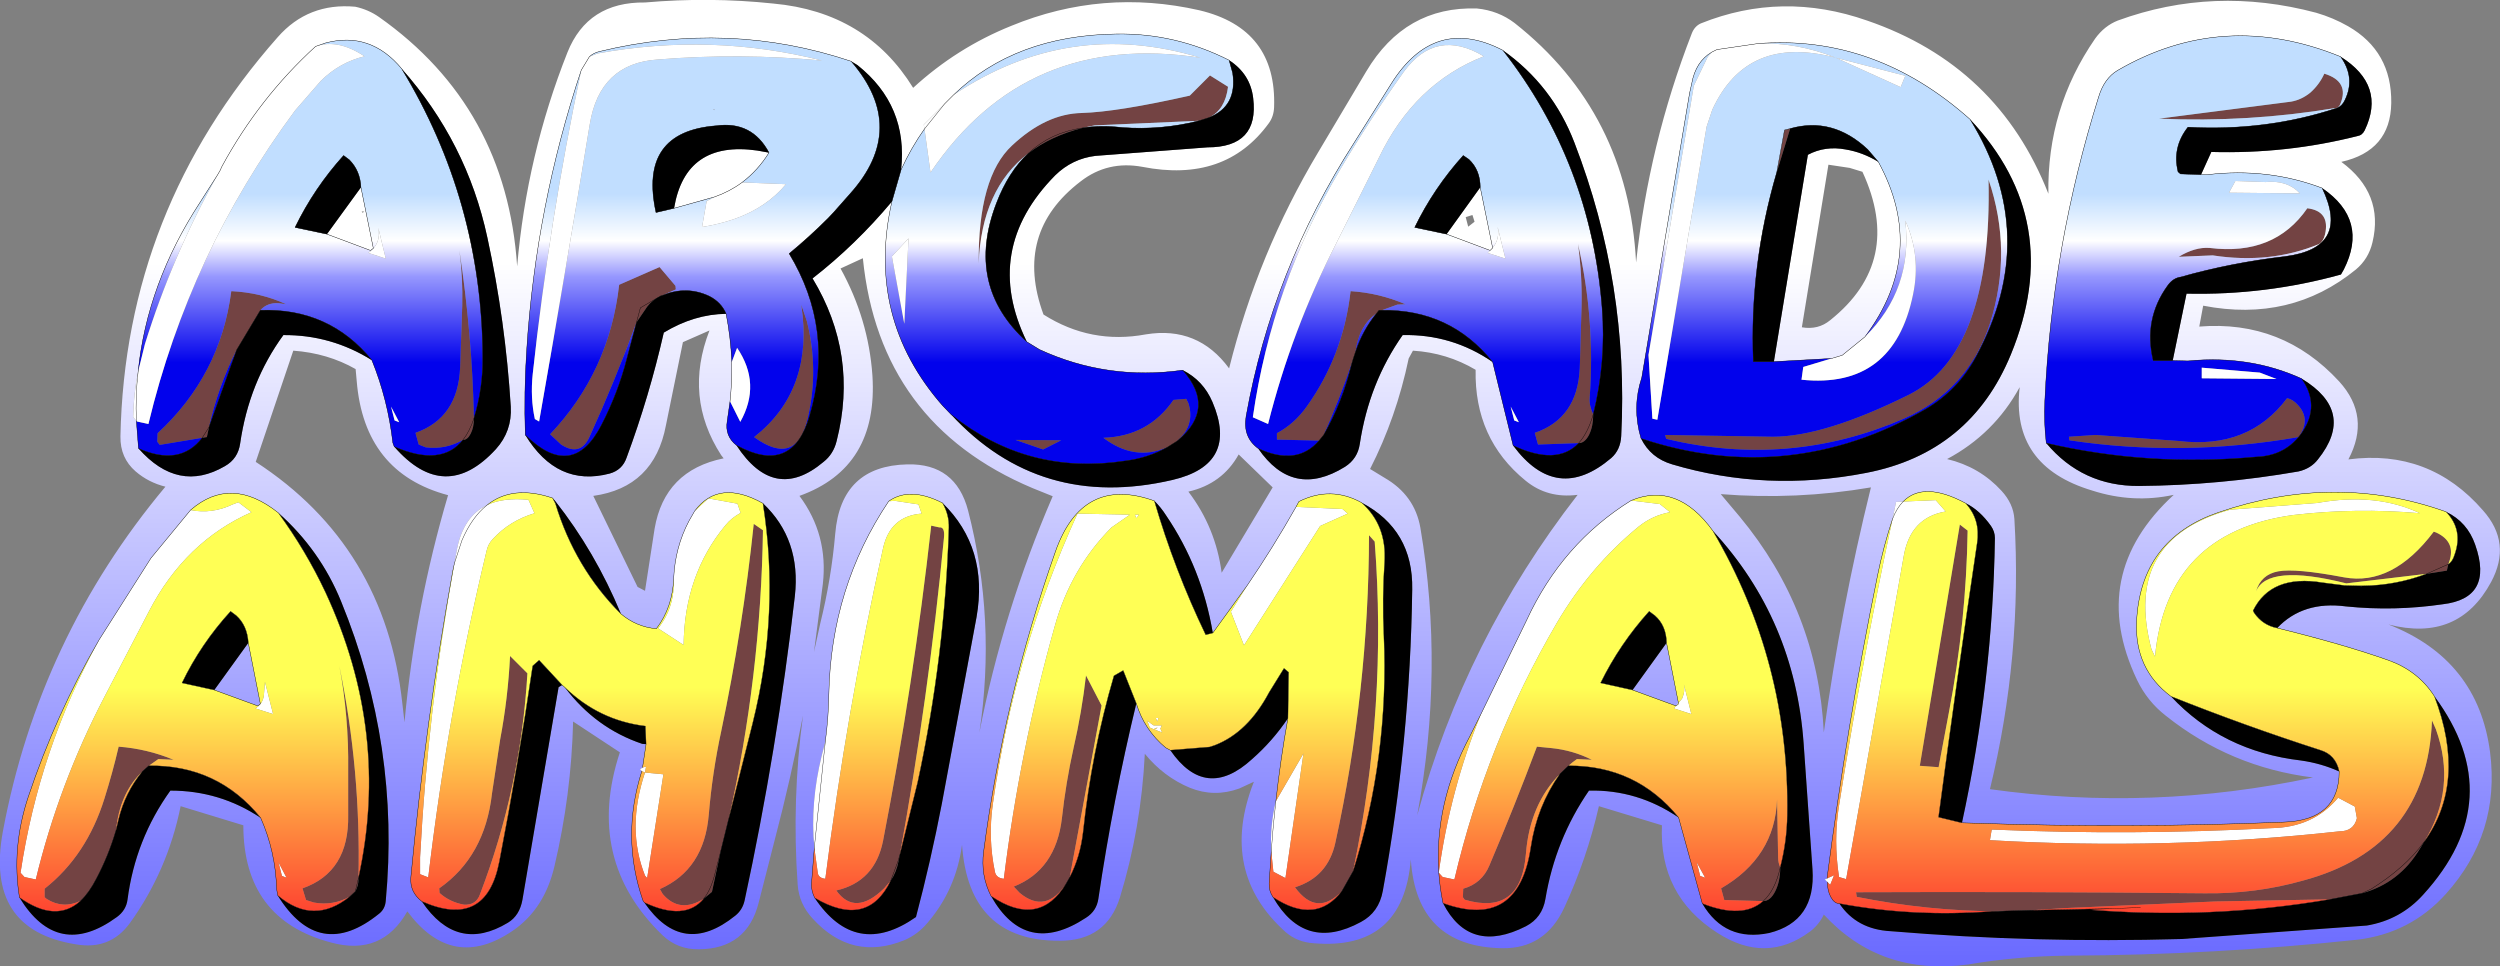
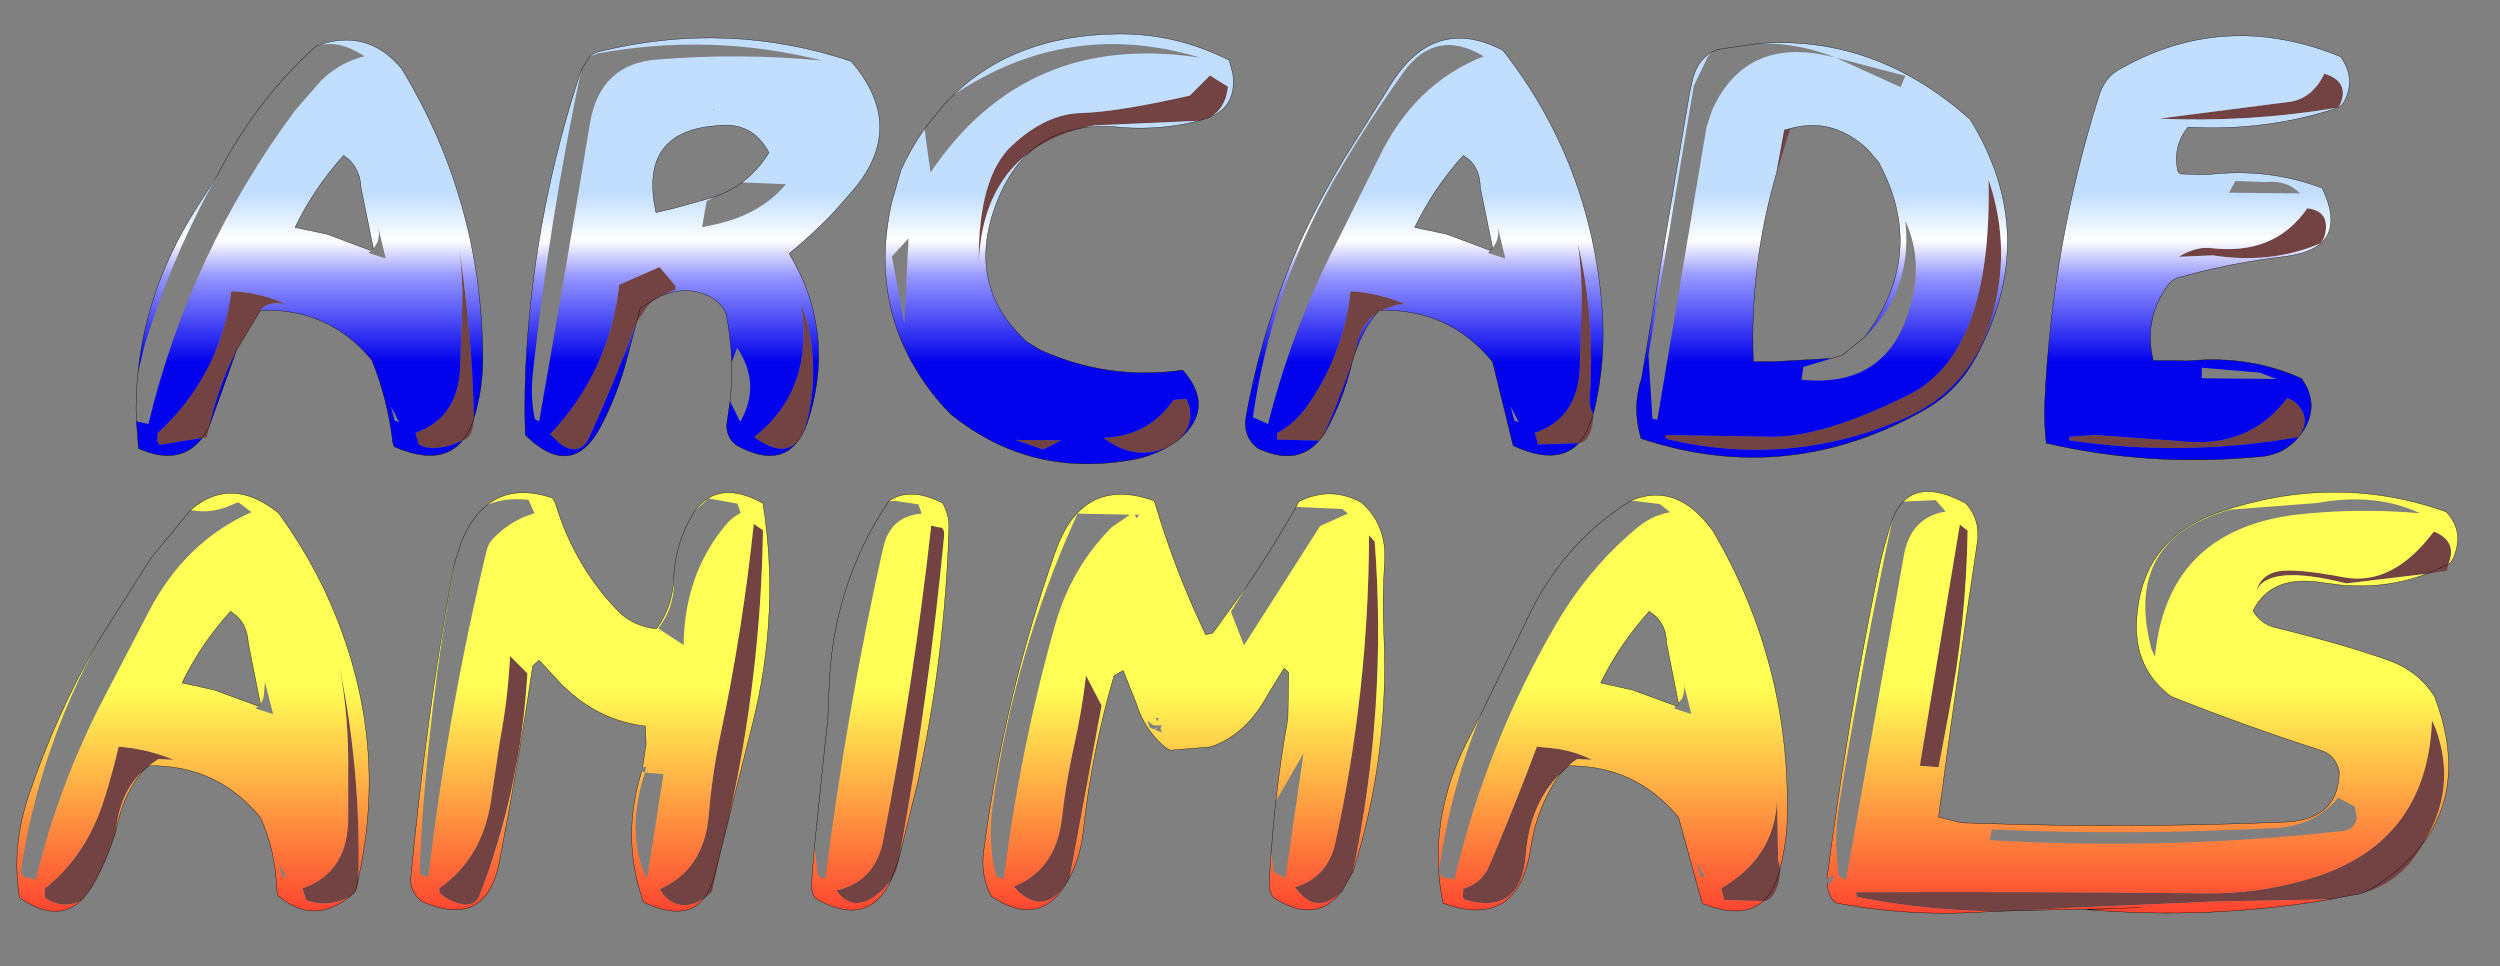
<svg xmlns="http://www.w3.org/2000/svg" height="136.4px" width="352.9px">
  <rect width="100%" height="100%" fill="#808080" stroke="none" />
  <g transform="matrix(1.0, 0.0, 0.0, 1.0, 176.45, 68.2)">
-     <path d="M122.5 -65.3 Q136.05 -70.25 150.5 -66.4 152.9 -65.7 155.0 -64.5 161.2 -60.95 161.1 -53.65 161.0 -46.9 154.05 -45.35 160.1 -40.9 158.45 -34.0 157.9 -31.65 156.1 -30.15 146.9 -22.65 134.55 -25.05 L134.0 -22.1 Q145.75 -23.05 153.75 -14.35 158.25 -9.4 155.05 -3.35 166.5 -4.85 174.05 3.85 178.15 8.45 175.2 13.95 170.6 22.5 160.7 19.95 173.35 24.9 175.05 38.0 176.5 49.45 168.8 58.0 163.8 63.55 156.3 64.45 136.05 66.6 115.65 66.7 108.4 66.75 101.35 67.95 89.0 69.6 81.0 60.9 80.35 62.3 79.05 63.3 72.85 67.9 66.0 63.5 57.7 58.2 58.15 48.3 L49.25 45.6 Q47.55 53.05 44.35 59.95 41.65 65.75 35.6 65.65 23.5 65.45 22.7 53.1 21.65 66.0 9.0 64.95 6.65 64.8 5.0 63.35 -4.45 54.85 0.55 42.15 L-1.5 43.1 Q-5.05 44.4 -8.5 43.0 -12.2 41.45 -14.85 38.2 -15.35 48.6 -18.35 58.45 -20.25 64.6 -26.85 64.6 -39.7 64.65 -40.65 51.05 -41.5 57.4 -45.55 62.1 -46.9 63.7 -48.75 64.5 -56.2 67.55 -61.75 61.45 -63.65 59.4 -63.85 56.7 -64.7 44.7 -63.1 32.8 -64.8 41.65 -67.1 50.4 L-69.35 59.2 Q-71.0 65.75 -77.8 65.8 -80.8 65.85 -82.95 63.8 -93.95 53.15 -88.95 38.0 L-95.55 33.65 Q-95.8 44.0 -98.2 54.15 -99.6 60.05 -103.95 63.1 -112.55 69.05 -118.95 60.45 -122.55 66.8 -129.7 64.85 -142.1 61.6 -142.1 48.3 L-150.95 45.6 Q-152.8 54.75 -158.15 62.15 -160.95 65.95 -165.75 65.1 -178.6 63.05 -176.05 49.2 -170.95 21.85 -153.1 0.5 -155.5 -0.1 -157.3 -1.65 -159.5 -3.55 -159.45 -6.6 -158.8 -38.55 -137.25 -62.95 -132.95 -67.85 -126.3 -67.25 -124.45 -66.85 -122.95 -65.8 -104.95 -53.1 -103.45 -30.6 -102.1 -46.3 -96.35 -60.8 -93.5 -67.95 -85.4 -67.85 -76.3 -68.65 -67.3 -67.7 -54.15 -66.5 -47.55 -55.8 -41.4 -61.45 -33.7 -64.55 -20.8 -69.85 -7.15 -66.75 3.8 -64.15 3.4 -53.05 3.35 -51.75 2.65 -50.8 -3.5 -42.35 -15.2 -44.65 -20.1 -45.55 -23.9 -42.6 -33.4 -35.35 -29.15 -23.8 -22.45 -19.55 -14.7 -21.0 -7.35 -22.2 -2.95 -16.2 1.1 -32.45 9.65 -46.75 L16.4 -58.1 Q21.9 -67.35 32.05 -67.0 35.05 -66.7 37.35 -64.95 53.4 -52.3 54.5 -31.15 56.3 -47.85 62.35 -63.45 62.75 -64.5 63.65 -64.9 75.1 -69.5 87.1 -65.3 105.6 -58.95 112.7 -40.85 112.5 -52.9 119.3 -62.75 120.6 -64.55 122.5 -65.3 M153.95 -60.2 Q137.4 -66.95 122.45 -58.25 120.6 -57.15 119.8 -54.55 113.2 -33.5 112.2 -11.65 112.05 -8.65 112.4 -5.65 117.5 0.45 125.5 0.4 136.8 0.3 148.0 -1.65 149.75 -2.05 150.75 -3.35 156.15 -10.1 148.45 -14.75 141.1 -18.1 132.4 -17.25 L130.25 -17.3 132.2 -26.75 Q143.35 -26.5 154.0 -29.45 L154.4 -30.15 Q157.95 -37.15 151.35 -41.65 143.7 -44.55 135.2 -43.55 L134.25 -43.55 135.7 -46.75 Q146.3 -46.45 156.35 -49.0 157.0 -49.1 157.35 -49.8 160.4 -56.15 153.95 -60.2 M73.95 -17.15 L78.75 -46.35 Q81.2 -47.65 84.1 -47.1 86.5 -46.7 88.7 -45.35 95.7 -32.5 86.8 -20.65 L83.6 -18.05 82.1 -17.6 73.95 -17.15 M86.45 -43.95 L84.65 -44.5 81.65 -44.95 77.9 -22.0 Q80.2 -21.6 81.9 -23.0 92.3 -31.3 86.45 -43.95 M101.65 -51.35 Q88.2 -63.35 71.7 -62.05 L65.9 -61.2 65.2 -60.85 Q62.9 -59.5 62.35 -56.4 L62.05 -55.05 55.3 -14.9 Q53.9 -10.65 55.2 -6.3 56.55 -3.55 59.6 -2.65 72.9 1.3 87.0 -1.45 101.7 -4.3 107.4 -18.15 115.15 -37.0 101.65 -51.35 M90.7 5.05 Q89.4 9.0 88.6 12.95 84.25 34.25 81.45 55.8 L81.15 55.95 81.5 56.3 Q81.5 57.55 82.0 58.45 82.5 59.35 83.2 59.35 85.65 63.0 90.45 63.25 110.9 64.95 131.5 64.35 L157.65 62.45 Q162.4 61.65 165.6 58.1 177.9 44.6 167.2 30.1 164.9 26.5 160.7 25.0 154.35 22.75 145.0 20.45 148.65 16.6 154.7 17.4 161.5 18.1 168.35 17.1 175.6 16.25 172.95 8.7 171.85 5.5 168.85 4.05 153.2 -1.55 136.65 4.15 125.7 7.95 125.15 19.55 124.85 26.25 130.0 30.1 137.25 37.85 148.35 39.15 151.2 39.55 153.75 40.7 153.75 47.6 145.9 47.85 124.05 48.75 102.2 48.0 L100.5 47.95 Q104.85 27.9 105.15 7.75 105.15 6.85 104.6 6.05 103.0 3.8 101.05 2.85 95.1 -0.35 92.2 2.6 L91.2 2.65 90.7 5.05 M106.1 1.1 Q107.75 2.9 107.9 5.05 109.05 24.3 104.45 43.2 127.35 46.4 150.05 41.55 138.4 40.1 129.3 32.85 126.65 30.8 125.2 27.75 118.15 12.9 130.4 1.65 124.65 2.9 118.9 1.05 107.35 -2.4 108.65 -13.55 105.05 -6.95 98.4 -3.4 103.0 -2.3 106.1 1.1 M65.35 6.75 Q60.3 -0.25 53.8 2.45 44.05 8.5 39.05 19.35 L32.6 32.6 31.05 35.7 Q26.0 45.2 26.65 54.95 L26.65 55.0 Q26.8 57.15 27.25 59.3 31.0 66.6 38.95 62.55 41.25 61.35 41.7 58.7 43.1 50.3 47.85 43.4 54.7 43.25 60.5 47.2 L63.85 59.35 Q67.05 64.8 73.3 63.5 79.9 61.85 79.4 54.5 L78.15 36.75 Q76.9 19.25 65.35 6.75 M81.0 35.2 Q83.4 17.8 87.65 0.6 77.1 2.4 66.45 1.55 L69.1 4.7 Q80.15 18.0 81.0 35.2 M-2.95 -59.7 Q-10.55 -63.55 -18.9 -63.4 -33.15 -63.2 -41.85 -54.8 L-43.1 -53.55 -46.05 -50.6 -45.95 -50.0 Q-47.8 -47.4 -49.25 -44.25 -48.25 -53.3 -55.4 -59.0 L-56.3 -59.55 Q-73.6 -65.35 -91.75 -60.95 -92.65 -60.75 -93.25 -60.2 L-94.4 -58.3 Q-100.8 -39.1 -102.1 -18.85 -102.5 -12.85 -102.3 -6.8 -97.8 0.6 -90.4 -1.35 -88.6 -1.85 -88.0 -3.6 -84.8 -12.25 -82.75 -21.25 -78.45 -23.85 -73.95 -23.9 -73.3 -20.55 -73.15 -17.1 -73.1 -14.35 -73.4 -11.55 L-73.8 -8.75 Q-74.15 -6.65 -72.5 -5.35 -67.15 2.85 -60.2 -3.0 -58.8 -4.1 -58.35 -5.95 -55.25 -18.15 -61.75 -28.9 -55.65 -33.65 -50.55 -39.75 -54.25 -23.35 -43.4 -10.95 L-42.2 -9.7 Q-29.65 3.9 -10.95 -0.45 -1.55 -2.65 -5.3 -11.45 -6.6 -14.5 -9.5 -15.95 -20.1 -14.45 -29.7 -18.85 L-31.5 -19.95 Q-37.85 -32.95 -27.5 -43.45 -25.1 -45.8 -21.8 -46.2 L-6.0 -47.4 Q1.3 -47.4 0.45 -54.35 0.05 -57.75 -2.95 -59.7 M-71.7 -42.45 Q-73.45 -41.15 -75.6 -40.4 L-81.3 -38.8 Q-79.7 -48.4 -69.55 -46.95 L-67.9 -46.65 Q-69.45 -44.15 -71.7 -42.45 M-76.3 -21.55 L-80.05 -19.9 -82.45 -8.15 Q-84.1 0.6 -92.7 1.8 L-86.45 14.65 Q-85.9 14.95 -85.4 15.2 L-84.05 6.45 Q-82.65 -1.8 -74.3 -3.5 L-74.65 -3.95 Q-79.95 -12.15 -76.3 -21.55 M-54.65 -31.75 L-57.8 -30.3 Q-53.85 -23.15 -53.3 -15.2 -52.45 -2.2 -63.6 1.8 -59.5 7.3 -60.3 14.25 L-61.55 23.85 -60.65 19.75 Q-59.1 13.5 -58.55 7.15 -57.75 -2.45 -48.35 -2.65 -41.55 -2.8 -39.8 3.85 -35.8 19.35 -38.2 35.2 -34.85 18.05 -27.85 1.85 L-30.7 0.7 Q-52.3 -8.4 -54.65 -31.75 M-51.0 2.55 Q-59.15 14.7 -59.45 29.8 -59.5 33.15 -59.95 36.5 L-60.45 38.45 Q-62.1 45.1 -61.5 51.45 L-61.9 56.55 Q-61.95 57.5 -61.45 58.55 -55.65 67.2 -47.15 61.25 -45.05 53.3 -43.5 45.25 L-38.6 18.9 Q-36.9 9.15 -43.4 2.8 -48.0 0.45 -51.0 2.55 M-78.4 3.95 L-79.2 5.35 Q-81.15 9.05 -81.35 13.4 -81.5 17.55 -83.8 20.55 -86.6 20.3 -88.8 18.45 -92.45 9.65 -98.1 2.5 L-98.45 2.1 Q-104.1 0.2 -107.7 3.1 -111.05 4.7 -111.95 9.35 L-112.3 11.3 -112.55 12.45 Q-116.4 33.85 -118.45 55.6 -118.65 57.7 -116.9 59.05 -111.95 66.4 -104.75 62.05 -103.1 61.05 -102.7 58.8 L-97.6 28.8 -97.1 28.5 -96.7 28.85 Q-92.35 34.6 -85.8 36.8 L-85.25 36.85 -85.75 40.15 -86.1 40.4 -85.85 40.65 Q-88.8 49.95 -85.7 58.9 L-85.5 59.2 Q-80.1 67.05 -72.65 61.05 -71.65 60.25 -71.35 58.95 -66.75 37.65 -64.25 15.95 -63.35 7.95 -68.75 2.85 -75.0 -0.65 -78.4 3.95 M-5.25 21.15 Q-6.8 12.0 -11.85 4.55 -12.55 3.45 -13.5 2.5 -23.7 -1.15 -27.5 9.75 -34.75 30.4 -37.6 52.0 -38.05 55.35 -36.55 58.3 -31.65 66.95 -23.15 61.35 -21.65 60.4 -21.4 58.65 -19.35 44.75 -16.05 31.1 -14.9 34.85 -11.9 37.35 L-11.25 37.7 Q-6.25 44.95 0.3 38.95 3.2 36.4 5.35 33.2 4.3 39.0 3.65 44.9 2.8 48.4 3.0 51.95 L2.7 56.5 Q2.65 57.55 3.25 58.45 7.75 66.25 15.65 61.95 18.2 60.6 18.75 57.55 22.6 36.45 22.9 15.0 23.05 6.6 15.75 2.75 11.4 0.35 6.9 2.6 L6.5 3.35 Q3.25 9.1 -0.4 14.45 L-5.25 21.15 M37.15 -5.3 Q43.3 3.0 51.0 -3.55 52.3 -4.7 52.4 -6.65 53.5 -28.1 45.8 -48.05 42.7 -56.15 35.7 -61.1 26.05 -66.1 19.95 -56.4 L14.7 -48.05 Q3.15 -30.05 -0.55 -9.45 -1.05 -6.5 1.15 -4.9 6.05 2.25 13.4 -2.3 15.2 -3.45 15.5 -5.55 16.8 -14.15 21.55 -20.9 28.5 -21.05 34.25 -17.1 L37.15 -5.3 M34.25 -33.2 L33.9 -32.85 27.75 -35.15 32.5 -41.75 34.25 -33.2 M30.8 -36.2 L31.7 -36.9 31.4 -37.85 30.45 -37.55 30.8 -36.2 M23.0 -18.7 L22.4 -17.6 Q20.65 -9.25 16.95 -2.0 L19.0 -0.75 Q23.25 1.7 24.05 6.3 27.45 26.3 23.6 46.9 30.4 22.05 46.25 1.65 42.0 2.2 38.9 -0.35 31.65 -6.25 31.85 -16.0 27.8 -18.4 23.0 -18.7 M3.2 0.6 L-1.6 -4.05 Q-3.9 0.1 -8.7 1.2 -4.85 6.25 -4.0 12.65 L3.2 0.6 M58.8 22.55 L60.5 31.15 60.15 31.45 54.0 29.2 58.8 22.55 M-125.5 -41.75 L-123.75 -33.15 -124.15 -32.85 -130.3 -35.15 -125.5 -41.75 M-125.4 -38.35 L-125.25 -38.15 -125.05 -38.35 -125.4 -38.35 M-119.75 -58.5 Q-124.15 -63.8 -130.45 -62.15 L-131.9 -61.65 Q-139.85 -54.4 -145.1 -44.75 L-145.4 -44.1 -145.75 -43.5 -148.2 -39.65 Q-155.7 -28.15 -156.95 -15.75 -157.6 -12.6 -157.65 -9.3 L-157.2 -8.8 -156.9 -4.9 Q-151.3 1.45 -144.7 -2.4 -142.85 -3.45 -142.55 -5.6 -141.3 -14.25 -136.45 -20.9 -129.7 -20.95 -123.95 -17.35 -121.7 -11.8 -121.0 -5.7 L-120.8 -5.15 Q-113.65 3.05 -106.45 -4.8 -104.15 -7.35 -104.35 -10.8 -105.1 -22.9 -107.65 -34.65 -110.55 -48.15 -119.75 -58.5 M-149.55 3.8 L-155.15 10.6 -162.45 22.1 Q-168.55 32.6 -172.45 44.25 -174.85 51.45 -173.7 58.5 -168.3 67.35 -159.95 61.25 -158.65 60.3 -158.45 58.8 -157.35 50.3 -152.4 43.4 -145.4 43.4 -139.65 47.25 -137.55 52.0 -137.4 57.3 L-137.25 58.2 Q-131.4 67.65 -122.9 60.75 -122.1 60.1 -122.0 59.0 -119.95 37.1 -128.3 16.7 -131.25 9.45 -137.15 4.2 -143.85 -1.15 -149.55 3.8 M-141.4 22.55 L-139.7 31.15 -140.05 31.45 -146.2 29.2 -141.4 22.55 M-113.2 1.7 Q-125.05 -1.45 -126.1 -14.45 L-126.25 -16.1 Q-130.2 -18.35 -135.05 -18.7 L-140.35 -3.0 Q-122.05 8.9 -119.65 31.15 L-119.35 33.75 Q-117.85 17.45 -113.2 1.7" fill="url(#gradient0)" fill-rule="evenodd" stroke="none" />
    <path d="M149.65 -55.1 Q150.95 -56.25 151.65 -57.8 155.25 -56.7 153.9 -53.5 153.65 -52.9 153.2 -52.95 140.9 -50.9 128.3 -51.45 L146.95 -53.85 Q148.4 -54.1 149.65 -55.1 M135.45 -33.2 Q144.6 -32.05 149.25 -38.8 152.5 -38.4 151.75 -35.1 151.5 -34.1 150.9 -33.75 144.0 -30.9 135.9 -32.15 L131.1 -31.95 Q133.4 -33.35 135.45 -33.2 M76.25 -50.05 L74.35 -43.85 75.45 -49.85 76.25 -50.05 M104.25 -42.85 Q107.7 -32.75 104.45 -22.55 101.4 -13.1 92.3 -9.1 76.1 -2.1 58.75 -6.25 L58.6 -6.8 73.8 -6.55 Q81.05 -6.55 92.95 -12.45 104.8 -18.35 104.25 -42.85 M105.75 60.45 Q95.6 60.4 85.65 58.4 L85.55 57.75 Q110.05 57.65 134.7 57.9 141.95 58.0 148.65 56.1 166.15 51.4 166.85 33.5 L167.4 34.75 Q170.4 43.1 165.7 50.7 L165.15 51.6 Q162.25 56.45 156.95 57.9 L152.5 58.75 136.3 59.05 114.75 60.0 110.25 60.3 106.65 60.4 105.75 60.45 M156.45 14.5 L157.05 14.5 156.9 14.55 156.45 14.5 M166.1 12.8 L154.75 14.15 Q143.6 11.35 142.0 15.3 142.7 12.9 145.15 12.45 147.6 12.0 154.45 13.3 161.3 14.55 167.1 6.85 167.45 6.95 167.8 7.15 170.35 8.55 169.15 11.45 L168.95 12.35 166.1 12.8 169.15 11.45 166.1 12.8 M100.2 5.85 L101.3 6.7 Q101.1 19.65 98.65 32.4 L97.2 40.1 94.55 39.9 100.2 5.85 M146.4 -12.0 Q147.25 -11.8 147.95 -11.0 149.8 -8.95 148.0 -6.5 131.65 -3.65 115.65 -6.05 L115.6 -6.55 119.35 -6.8 131.1 -5.95 Q141.0 -4.75 146.4 -12.0 M165.7 50.7 Q163.0 54.35 158.25 57.3 L156.95 57.9 158.25 57.3 Q163.0 54.35 165.7 50.7 M72.45 59.0 L66.95 58.85 66.5 57.2 Q74.1 52.8 74.4 44.65 L74.55 52.9 Q74.55 53.55 74.85 54.25 74.15 57.45 72.45 59.0 74.15 57.45 74.85 54.25 74.85 56.2 74.15 57.6 73.45 59.0 72.45 59.0 M43.75 41.05 Q39.5 45.35 38.95 52.3 38.25 61.15 30.3 58.8 L30.05 58.45 30.1 57.25 Q32.75 56.5 33.8 53.95 37.35 45.6 40.5 37.2 L42.55 37.4 Q45.55 37.7 48.25 39.05 L46.15 38.95 Q45.5 39.4 44.95 39.9 L43.75 41.05 M-31.3 -46.55 Q-37.9 -41.5 -38.3 -31.0 -38.4 -43.2 -33.6 -47.65 -28.8 -52.15 -23.75 -52.25 -18.7 -52.4 -8.5 -54.7 L-5.65 -57.55 -3.1 -55.95 Q-3.5 -52.7 -5.8 -51.6 L-7.2 -51.15 -21.95 -50.5 -23.6 -50.15 Q-28.15 -49.5 -31.3 -46.55 -28.15 -49.5 -23.6 -50.15 -28.15 -49.0 -31.3 -46.55 M-11.7 -5.05 Q-16.3 -3.05 -20.7 -6.4 -14.35 -6.6 -10.8 -11.75 L-9.0 -11.9 -8.7 -11.3 Q-7.7 -8.15 -10.35 -5.9 L-11.7 -5.05 M-75.6 -52.65 L-75.8 -52.75 -75.6 -52.75 -75.6 -52.65 M-86.6 -22.7 Q-89.65 -14.4 -93.25 -6.5 -94.55 -3.7 -97.25 -5.45 L-98.8 -6.9 Q-90.45 -15.7 -89.05 -28.0 L-83.35 -30.5 -81.1 -27.85 -81.05 -27.35 -82.95 -26.5 -83.15 -26.45 Q-84.4 -25.85 -85.1 -24.9 L-86.6 -22.7 -86.05 -24.75 -83.15 -26.45 -86.05 -24.75 -86.6 -22.7 M-63.35 -25.2 L-62.55 -22.85 Q-60.85 -16.1 -62.4 -9.3 -64.0 -2.15 -70.0 -6.5 -61.5 -13.15 -63.35 -25.2 M-77.1 58.65 Q-80.5 60.8 -82.9 58.0 L-83.3 57.3 Q-77.05 54.55 -76.4 46.8 -75.9 40.85 -74.65 35.05 -71.6 20.55 -70.05 5.75 L-68.75 6.65 Q-69.05 27.25 -73.6 47.45 L-74.7 51.9 -75.55 55.2 Q-76.1 57.4 -77.1 58.65 -76.1 57.4 -75.55 55.2 L-74.7 51.9 -75.95 57.7 -77.1 58.65 M-50.7 56.1 L-51.65 57.2 Q-55.75 61.2 -58.4 57.5 -52.95 56.25 -51.8 50.5 -47.5 28.4 -45.0 6.0 L-43.85 6.25 Q-43.05 6.15 -43.2 7.7 -45.35 30.1 -49.45 52.55 L-49.7 53.4 -50.7 56.1 -49.7 53.4 -49.45 52.55 -49.6 53.3 Q-49.9 54.9 -50.7 56.1 M-29.2 -4.75 L-33.1 -6.1 -26.65 -6.05 -29.2 -4.75 M-25.9 56.45 Q-28.8 60.9 -32.5 57.85 L-33.35 56.95 Q-27.4 54.6 -26.55 47.3 -26.0 42.3 -24.9 37.35 -23.75 32.35 -23.15 27.15 L-20.95 31.4 -25.45 55.65 -25.9 56.45 M48.45 -9.7 Q48.45 -8.0 47.85 -6.8 47.25 -5.65 46.4 -5.65 L40.65 -5.45 40.2 -7.1 Q46.25 -9.15 46.55 -16.25 L46.8 -24.95 Q46.9 -29.4 46.3 -33.75 48.75 -23.1 47.95 -12.1 47.85 -10.95 48.45 -9.7 47.7 -7.1 46.4 -5.65 47.7 -7.1 48.45 -9.7 M18.6 -24.4 L18.2 -24.4 17.85 -23.95 Q15.35 -22.2 14.9 -18.55 L14.6 -17.65 14.45 -17.15 Q12.65 -11.85 10.4 -6.8 L9.75 -6.0 3.8 -6.15 3.8 -7.05 Q6.25 -8.35 8.0 -10.8 13.15 -18.0 14.2 -27.1 18.2 -26.85 21.95 -25.25 L20.8 -25.2 18.6 -24.4 M13.0 57.55 Q9.45 61.3 6.35 57.05 11.0 55.6 12.05 50.75 16.75 29.3 16.8 7.35 L17.6 8.25 Q19.4 31.55 14.55 54.75 L14.55 54.8 13.0 57.55 M-111.1 -6.1 Q-113.6 -4.7 -116.35 -5.05 L-117.35 -5.45 -117.8 -7.1 Q-111.8 -9.2 -111.5 -16.3 L-111.2 -25.05 Q-111.1 -28.95 -111.6 -32.85 -109.8 -21.0 -109.55 -9.15 -110.15 -7.3 -111.1 -6.1 -110.15 -7.3 -109.55 -9.15 -109.55 -7.9 -110.0 -7.0 -110.45 -6.1 -111.1 -6.1 M-147.9 -6.4 L-153.9 -5.4 -154.25 -5.85 -154.2 -7.05 Q-145.35 -15.2 -143.8 -27.1 -139.6 -26.9 -136.05 -25.25 L-137.1 -25.4 Q-138.75 -25.5 -139.7 -24.4 L-143.05 -18.8 Q-145.65 -13.65 -146.95 -7.9 L-147.25 -6.5 -147.9 -6.4 -146.95 -7.9 -147.9 -6.4 M-165.05 58.95 Q-167.55 60.15 -169.85 58.7 L-170.15 58.45 -170.15 57.25 Q-164.2 52.55 -161.7 44.5 -160.55 40.85 -159.7 37.2 -155.7 37.5 -151.95 39.05 L-154.1 38.95 -155.45 39.9 -156.35 40.7 Q-159.35 43.55 -160.0 48.35 L-160.1 49.1 Q-161.15 52.65 -162.85 55.85 -163.85 57.8 -165.05 58.95 M-127.05 58.35 Q-129.45 59.7 -132.15 59.2 L-133.25 58.85 -133.75 57.2 Q-127.15 54.9 -127.3 46.85 L-127.3 40.5 Q-127.2 33.0 -128.55 25.8 -125.5 40.45 -125.85 55.75 L-126.3 57.65 -125.85 55.75 -125.85 55.95 Q-125.85 56.8 -126.3 57.65 L-127.05 58.35 M-104.45 24.4 L-102.0 26.85 Q-102.95 43.05 -108.7 58.05 -109.25 59.6 -110.95 59.5 -112.95 59.15 -114.4 57.85 L-114.45 57.2 Q-108.0 52.7 -107.0 43.8 L-105.85 36.2 Q-104.75 30.4 -104.45 24.4" fill="#681111" fill-opacity="0.549" fill-rule="evenodd" stroke="none" />
    <path d="M149.65 -55.1 Q148.4 -54.1 146.95 -53.85 L128.3 -51.45 Q140.9 -50.9 153.2 -52.95 153.65 -52.9 153.9 -53.5 155.25 -56.7 151.65 -57.8 150.95 -56.25 149.65 -55.1 M153.95 -60.2 Q156.1 -57.2 154.55 -54.05 154.15 -53.2 153.45 -52.95 143.5 -49.65 132.4 -50.25 130.15 -47.4 131.0 -43.95 L131.35 -43.65 134.25 -43.55 135.2 -43.55 Q143.7 -44.55 151.35 -41.65 155.4 -33.2 146.15 -32.0 138.45 -31.1 131.4 -29.1 130.3 -28.95 129.55 -27.9 126.1 -23.15 127.5 -17.3 L130.25 -17.3 132.4 -17.25 Q141.1 -18.1 148.45 -14.75 151.1 -11.0 148.55 -7.2 146.25 -3.85 142.05 -3.7 126.8 -2.3 112.4 -5.65 112.05 -8.65 112.2 -11.65 113.2 -33.5 119.8 -54.55 120.6 -57.15 122.45 -58.25 137.4 -66.95 153.95 -60.2 M139.1 -42.65 L138.2 -41.0 148.2 -40.9 Q146.45 -42.8 143.35 -42.5 L139.1 -42.65 M135.45 -33.2 Q133.4 -33.35 131.1 -31.95 L135.9 -32.15 Q144.0 -30.9 150.9 -33.75 151.5 -34.1 151.75 -35.1 152.5 -38.4 149.25 -38.8 144.6 -32.05 135.45 -33.2 M134.35 -16.3 L134.35 -14.8 144.9 -14.7 142.55 -15.6 134.35 -16.3 M92.5 -57.5 L82.7 -60.05 91.85 -55.9 92.5 -57.5 M76.25 -50.05 L75.45 -49.85 74.35 -43.85 Q70.5 -30.7 71.05 -17.15 L73.95 -17.15 82.1 -17.6 78.1 -16.4 77.85 -14.6 Q90.85 -13.25 93.6 -26.65 94.75 -32.1 92.5 -37.05 93.6 -27.35 86.8 -20.65 95.7 -32.5 88.7 -45.35 L87.2 -47.1 Q82.25 -51.75 76.25 -50.05 M104.25 -42.85 Q104.8 -18.35 92.95 -12.45 81.05 -6.55 73.8 -6.55 L58.6 -6.8 58.75 -6.25 Q76.1 -2.1 92.3 -9.1 101.4 -13.1 104.45 -22.55 107.7 -32.75 104.25 -42.85 M101.65 -51.35 Q111.75 -35.0 102.5 -17.85 99.95 -13.1 95.3 -10.4 76.0 0.6 55.2 -6.3 53.9 -10.65 55.3 -14.9 L62.05 -55.05 62.35 -56.4 Q62.9 -59.5 65.2 -60.85 L64.6 -60.15 62.65 -56.1 56.25 -18.1 56.8 -9.1 57.5 -8.95 64.45 -50.3 65.25 -52.7 Q70.15 -63.4 82.7 -60.05 77.15 -62.25 71.7 -62.05 88.2 -63.35 101.65 -51.35 M146.4 -12.0 Q141.0 -4.75 131.1 -5.95 L119.35 -6.8 115.6 -6.55 115.65 -6.05 Q131.65 -3.65 148.0 -6.5 149.8 -8.95 147.95 -11.0 147.25 -11.8 146.4 -12.0 M-5.8 -51.6 Q-3.5 -52.7 -3.1 -55.95 L-5.65 -57.55 -8.5 -54.7 Q-18.7 -52.4 -23.75 -52.25 -28.8 -52.15 -33.6 -47.65 -38.4 -43.2 -38.3 -31.0 -37.9 -41.5 -31.3 -46.55 -34.1 -43.95 -35.8 -39.5 -40.25 -27.9 -31.5 -19.95 L-29.7 -18.85 Q-20.1 -14.45 -9.5 -15.95 -4.75 -10.6 -10.15 -6.05 L-10.35 -5.9 Q-7.7 -8.15 -8.7 -11.3 L-9.0 -11.9 -10.8 -11.75 Q-14.35 -6.6 -20.7 -6.4 -16.3 -3.05 -11.7 -5.05 -14.4 -3.55 -17.55 -3.15 -31.4 -1.0 -42.2 -9.7 L-43.4 -10.95 Q-54.25 -23.35 -50.55 -39.75 L-49.25 -44.25 Q-47.8 -47.4 -45.95 -50.0 L-45.1 -43.85 Q-31.6 -63.85 -7.0 -60.05 -25.6 -65.7 -41.85 -54.8 -33.15 -63.2 -18.9 -63.4 -10.55 -63.55 -2.95 -59.7 L-2.45 -57.9 Q-1.75 -53.2 -5.8 -51.6 M-23.6 -50.15 L-21.95 -50.5 -7.2 -51.15 Q-12.5 -49.8 -18.05 -50.2 -21.05 -50.55 -23.6 -50.15 M-56.3 -59.55 Q-48.15 -50.1 -56.45 -40.85 L-58.75 -38.25 -59.55 -37.4 Q-62.2 -34.75 -65.05 -32.4 -58.6 -21.75 -62.15 -9.55 -64.6 -1.0 -72.5 -5.35 -74.15 -6.65 -73.8 -8.75 L-73.4 -11.55 -71.95 -8.65 Q-68.95 -14.0 -72.4 -19.1 L-73.15 -17.1 Q-73.3 -20.55 -73.95 -23.9 -74.65 -25.55 -76.35 -26.4 -79.55 -27.9 -82.95 -26.5 L-81.05 -27.35 -81.1 -27.85 -83.35 -30.5 -89.05 -28.0 Q-90.45 -15.7 -98.8 -6.9 L-97.25 -5.45 Q-94.55 -3.7 -93.25 -6.5 -89.65 -14.4 -86.6 -22.7 L-87.95 -17.6 Q-89.2 -12.75 -91.55 -8.2 -95.65 -0.25 -102.3 -6.8 -102.5 -12.85 -102.1 -18.85 -100.8 -39.1 -94.4 -58.3 -98.9 -37.1 -101.25 -15.4 -101.6 -12.05 -100.95 -9.05 L-100.35 -8.7 Q-96.65 -29.7 -93.2 -50.65 -91.8 -59.25 -83.6 -59.8 -72.0 -60.75 -60.4 -59.65 -76.05 -63.6 -92.1 -60.65 L-93.25 -60.2 Q-92.65 -60.75 -91.75 -60.95 -73.6 -65.35 -56.3 -59.55 M-75.6 -52.65 L-75.6 -52.75 -75.8 -52.75 -75.6 -52.65 M-75.6 -40.4 L-76.7 -39.8 -77.35 -36.15 Q-74.9 -36.55 -72.75 -37.3 -68.25 -38.9 -65.5 -42.2 L-71.7 -42.45 Q-69.45 -44.15 -67.9 -46.65 -70.3 -51.15 -75.35 -50.45 -86.35 -49.6 -83.85 -38.2 L-81.3 -38.8 -75.6 -40.4 M-48.2 -34.55 L-50.55 -32.0 -48.8 -22.5 -48.2 -34.55 M-63.35 -25.2 Q-61.5 -13.15 -70.0 -6.5 -64.0 -2.15 -62.4 -9.3 -60.85 -16.1 -62.55 -22.85 L-63.35 -25.2 M-29.2 -4.75 L-26.65 -6.05 -33.1 -6.1 -29.2 -4.75 M35.7 -61.1 Q48.1 -45.25 49.7 -24.75 50.3 -17.1 48.45 -9.7 47.85 -10.95 47.95 -12.1 48.75 -23.1 46.3 -33.75 46.9 -29.4 46.8 -24.95 L46.55 -16.25 Q46.25 -9.15 40.2 -7.1 L40.65 -5.45 46.4 -5.65 Q43.35 -2.4 37.15 -5.3 L34.25 -17.1 Q28.25 -24.55 18.6 -24.4 L20.8 -25.2 21.95 -25.25 Q18.2 -26.85 14.2 -27.1 13.15 -18.0 8.0 -10.8 6.25 -8.35 3.8 -7.05 L3.8 -6.15 9.75 -6.0 Q6.6 -2.35 1.15 -4.9 -1.05 -6.5 -0.55 -9.45 3.15 -30.05 14.7 -48.05 L19.95 -56.4 Q26.05 -66.1 35.7 -61.1 M33.9 -32.85 L33.55 -32.5 36.05 -31.7 34.95 -36.2 Q35.3 -34.5 34.25 -33.2 L32.5 -41.75 Q32.5 -44.2 30.9 -45.7 L30.1 -46.25 Q25.95 -41.65 23.25 -36.1 L27.75 -35.15 33.9 -32.85 M33.0 -60.25 Q26.25 -64.3 21.7 -58.05 16.95 -51.4 12.8 -44.4 3.1 -28.05 0.4 -9.3 1.5 -8.8 2.55 -8.35 5.9 -21.65 12.15 -33.8 L18.2 -45.95 Q23.2 -56.4 33.0 -60.25 M17.85 -23.95 Q15.9 -21.55 14.9 -18.55 15.35 -22.2 17.85 -23.95 M14.45 -17.15 L14.35 -16.8 Q13.05 -11.4 10.4 -6.8 12.65 -11.85 14.45 -17.15 M37.95 -8.6 L36.8 -10.8 37.3 -8.85 37.95 -8.6 M-125.5 -41.75 Q-125.6 -44.1 -127.15 -45.65 L-127.95 -46.25 Q-132.1 -41.65 -134.8 -36.1 L-130.3 -35.15 -124.15 -32.85 -123.75 -33.15 -125.5 -41.75 M-124.45 -32.5 L-122.0 -31.7 -123.05 -36.05 Q-122.6 -33.8 -124.45 -32.5 M-109.55 -9.15 Q-109.8 -21.0 -111.6 -32.85 -111.1 -28.95 -111.2 -25.05 L-111.5 -16.3 Q-111.8 -9.2 -117.8 -7.1 L-117.35 -5.45 -116.35 -5.05 Q-113.6 -4.7 -111.1 -6.1 -114.15 -2.25 -120.8 -5.15 L-121.0 -5.7 Q-121.7 -11.8 -123.95 -17.35 -130.0 -24.75 -139.7 -24.4 -138.75 -25.5 -137.1 -25.4 L-136.05 -25.25 Q-139.6 -26.9 -143.8 -27.1 -145.35 -15.2 -154.2 -7.05 L-154.25 -5.85 -153.9 -5.4 -147.9 -6.4 Q-151.05 -2.3 -156.9 -4.9 L-157.2 -8.8 -157.1 -8.7 -155.5 -8.35 Q-149.7 -32.5 -134.8 -52.6 L-131.15 -56.8 Q-128.5 -59.4 -125.0 -60.25 -128.75 -62.75 -131.9 -61.65 L-130.45 -62.15 Q-124.15 -63.8 -119.75 -58.5 -108.45 -39.9 -108.3 -17.9 -108.25 -13.4 -109.55 -9.15 M-145.75 -43.5 Q-152.1 -32.2 -156.0 -19.6 L-156.95 -15.75 Q-155.7 -28.15 -148.2 -39.65 L-145.75 -43.5 M-146.95 -7.9 Q-145.65 -13.65 -143.05 -18.8 L-146.95 -7.9 M-120.75 -8.85 L-120.1 -8.6 -121.25 -10.8 -120.75 -8.85" fill="url(#gradient1)" fill-rule="evenodd" stroke="none" />
-     <path d="M134.25 -43.55 L131.35 -43.65 131.0 -43.95 Q130.15 -47.4 132.4 -50.25 143.5 -49.65 153.45 -52.95 154.15 -53.2 154.55 -54.05 156.1 -57.2 153.95 -60.2 160.4 -56.15 157.35 -49.8 157.0 -49.1 156.35 -49.0 146.3 -46.45 135.7 -46.75 L134.25 -43.55 M112.4 -5.65 Q126.8 -2.3 142.05 -3.7 146.25 -3.85 148.55 -7.2 151.1 -11.0 148.45 -14.75 156.15 -10.1 150.75 -3.35 149.75 -2.05 148.0 -1.65 136.8 0.3 125.5 0.4 117.5 0.45 112.4 -5.65 M130.25 -17.3 L127.5 -17.3 Q126.1 -23.15 129.55 -27.9 130.3 -28.95 131.4 -29.1 138.45 -31.1 146.15 -32.0 155.4 -33.2 151.35 -41.65 157.95 -37.15 154.4 -30.15 L154.0 -29.45 Q143.35 -26.5 132.2 -26.75 L130.25 -17.3 M74.35 -43.85 L76.25 -50.05 Q82.25 -51.75 87.2 -47.1 L88.7 -45.35 Q86.5 -46.7 84.1 -47.1 81.2 -47.65 78.75 -46.35 L73.95 -17.15 71.05 -17.15 Q70.5 -30.7 74.35 -43.85 M55.2 -6.3 Q76.0 0.6 95.3 -10.4 99.95 -13.1 102.5 -17.85 111.75 -35.0 101.65 -51.35 115.15 -37.0 107.4 -18.15 101.7 -4.3 87.0 -1.45 72.9 1.3 59.6 -2.65 56.55 -3.55 55.2 -6.3 M83.2 59.35 Q93.65 61.3 104.8 60.45 L105.75 60.45 106.65 60.4 110.25 60.3 121.9 60.05 118.1 60.2 Q135.6 61.65 152.5 58.75 L156.95 57.9 Q162.25 56.45 165.15 51.6 L165.7 50.7 Q171.85 42.25 167.2 30.1 177.9 44.6 165.6 58.1 162.4 61.65 157.65 62.45 L131.5 64.35 Q110.9 64.95 90.45 63.25 85.65 63.0 83.2 59.35 M145.0 20.45 Q142.95 20.05 141.75 18.3 L141.6 18.0 Q144.15 12.85 151.4 14.05 L154.5 14.45 156.45 14.5 156.9 14.55 157.05 14.5 Q161.75 14.45 166.1 12.8 L168.95 12.35 169.15 11.45 Q169.75 11.1 170.05 10.1 171.3 6.6 168.85 4.05 171.85 5.5 172.95 8.7 175.6 16.25 168.35 17.1 161.5 18.1 154.7 17.4 148.65 16.6 145.0 20.45 M130.0 30.1 Q140.4 34.25 151.1 37.7 153.25 38.35 153.75 40.7 151.2 39.55 148.35 39.15 137.25 37.85 130.0 30.1 M100.5 47.95 L97.2 47.15 Q99.75 27.85 102.65 8.45 103.15 5.2 101.05 2.85 103.0 3.8 104.6 6.05 105.15 6.85 105.15 7.75 104.85 27.9 100.5 47.95 M74.85 54.25 Q75.8 50.6 75.85 46.85 76.2 25.25 65.35 6.75 76.9 19.25 78.15 36.75 L79.4 54.5 Q79.9 61.85 73.3 63.5 67.05 64.8 63.85 59.35 69.55 61.6 72.45 59.0 73.45 59.0 74.15 57.6 74.85 56.2 74.85 54.25 M27.25 59.3 Q37.9 63.15 39.65 51.4 40.5 45.65 43.75 41.05 L44.95 39.9 Q54.5 39.85 60.5 47.2 54.7 43.25 47.85 43.4 43.1 50.3 41.7 58.7 41.25 61.35 38.95 62.55 31.0 66.6 27.25 59.3 M-7.2 -51.15 L-5.8 -51.6 Q-1.75 -53.2 -2.45 -57.9 L-2.95 -59.7 Q0.05 -57.75 0.45 -54.35 1.3 -47.4 -6.0 -47.4 L-21.8 -46.2 Q-25.1 -45.8 -27.5 -43.45 -37.85 -32.95 -31.5 -19.95 -40.25 -27.9 -35.8 -39.5 -34.1 -43.95 -31.3 -46.55 -28.15 -49.0 -23.6 -50.15 -21.05 -50.55 -18.05 -50.2 -12.5 -49.8 -7.2 -51.15 M-49.25 -44.25 L-50.55 -39.75 Q-55.65 -33.65 -61.75 -28.9 -55.25 -18.15 -58.35 -5.95 -58.8 -4.1 -60.2 -3.0 -67.15 2.85 -72.5 -5.35 -64.6 -1.0 -62.15 -9.55 -58.6 -21.75 -65.05 -32.4 -62.2 -34.75 -59.55 -37.4 L-58.75 -38.25 -56.45 -40.85 Q-48.15 -50.1 -56.3 -59.55 L-55.4 -59.0 Q-48.25 -53.3 -49.25 -44.25 M-42.2 -9.7 Q-31.4 -1.0 -17.55 -3.15 -14.4 -3.55 -11.7 -5.05 L-10.35 -5.9 -10.15 -6.05 Q-4.75 -10.6 -9.5 -15.95 -6.6 -14.5 -5.3 -11.45 -1.55 -2.65 -10.95 -0.45 -29.65 3.9 -42.2 -9.7 M-67.9 -46.65 L-69.55 -46.95 Q-79.7 -48.4 -81.3 -38.8 L-83.85 -38.2 Q-86.35 -49.6 -75.35 -50.45 -70.3 -51.15 -67.9 -46.65 M-83.15 -26.45 L-82.95 -26.5 Q-79.55 -27.9 -76.35 -26.4 -74.65 -25.55 -73.95 -23.9 -78.45 -23.85 -82.75 -21.25 -84.8 -12.25 -88.0 -3.6 -88.6 -1.85 -90.4 -1.35 -97.8 0.6 -102.3 -6.8 -95.65 -0.25 -91.55 -8.2 -89.2 -12.75 -87.95 -17.6 L-86.6 -22.7 -85.1 -24.9 Q-84.4 -25.85 -83.15 -26.45 M-68.75 2.85 Q-63.35 7.95 -64.25 15.95 -66.75 37.65 -71.35 58.95 -71.65 60.25 -72.65 61.05 -80.1 67.05 -85.5 59.2 -79.75 61.9 -77.1 58.65 L-75.95 57.7 -74.7 51.9 -73.6 47.45 -70.2 33.9 Q-66.3 18.25 -68.75 2.85 M-85.25 36.85 L-85.8 36.8 Q-92.35 34.6 -96.7 28.85 -91.9 33.5 -85.35 34.3 L-85.25 36.85 M-97.1 28.5 L-97.6 28.8 -102.7 58.8 Q-103.1 61.05 -104.75 62.05 -111.95 66.4 -116.9 59.05 -107.8 63.05 -105.95 53.4 -103.3 39.75 -101.25 25.8 L-100.35 25.0 -97.1 28.5 M-98.45 2.1 L-98.1 2.5 Q-92.45 9.65 -88.8 18.45 -95.3 11.95 -98.05 2.85 L-98.45 2.1 M-13.5 2.5 Q-12.55 3.45 -11.85 4.55 -6.8 12.0 -5.25 21.15 L-6.25 21.4 Q-10.65 12.25 -13.5 2.5 M15.75 2.75 Q23.05 6.6 22.9 15.0 22.6 36.45 18.75 57.55 18.2 60.6 15.65 61.95 7.75 66.25 3.25 58.45 9.3 62.45 13.0 57.55 L14.55 54.8 Q19.65 38.7 18.9 21.5 18.65 16.3 19.0 11.2 19.35 5.95 15.75 2.75 M5.35 33.2 Q3.2 36.4 0.3 38.95 -6.25 44.95 -11.25 37.7 L-5.7 37.25 -4.95 37.0 Q-0.3 35.2 2.7 29.55 L4.8 26.15 5.45 26.7 5.35 33.2 M-16.05 31.1 Q-19.35 44.75 -21.4 58.65 -21.65 60.4 -23.15 61.35 -31.65 66.95 -36.55 58.3 -29.75 62.9 -25.9 56.45 L-25.45 55.65 Q-23.95 52.75 -23.55 49.25 -22.35 37.95 -19.2 27.2 L-17.9 26.45 -16.05 31.1 M-49.45 52.55 L-46.9 42.2 Q-43.05 24.35 -42.5 6.3 -42.45 4.45 -43.4 2.8 -36.9 9.15 -38.6 18.9 L-43.5 45.25 Q-45.05 53.3 -47.15 61.25 -55.65 67.2 -61.45 58.55 -54.0 62.95 -50.7 56.1 -49.9 54.9 -49.6 53.3 L-49.45 52.55 M35.7 -61.1 Q42.7 -56.15 45.8 -48.05 53.5 -28.1 52.4 -6.65 52.3 -4.7 51.0 -3.55 43.3 3.0 37.15 -5.3 43.35 -2.4 46.4 -5.65 47.25 -5.65 47.85 -6.8 48.45 -8.0 48.45 -9.7 50.3 -17.1 49.7 -24.75 48.1 -45.25 35.7 -61.1 M34.25 -17.1 Q28.5 -21.05 21.55 -20.9 16.8 -14.15 15.5 -5.55 15.2 -3.45 13.4 -2.3 6.05 2.25 1.15 -4.9 6.6 -2.35 9.75 -6.0 L10.4 -6.8 Q13.05 -11.4 14.35 -16.8 L14.45 -17.15 14.6 -17.65 14.9 -18.55 Q15.9 -21.55 17.85 -23.95 L18.2 -24.4 18.6 -24.4 Q28.25 -24.55 34.25 -17.1 M27.75 -35.15 L23.25 -36.1 Q25.95 -41.65 30.1 -46.25 L30.9 -45.7 Q32.5 -44.2 32.5 -41.75 L27.75 -35.15 M54.0 29.2 L49.5 28.2 Q52.2 22.7 56.35 18.1 L57.15 18.7 Q58.75 20.1 58.8 22.55 L54.0 29.2 M-130.3 -35.15 L-134.8 -36.1 Q-132.1 -41.65 -127.95 -46.25 L-127.15 -45.65 Q-125.6 -44.1 -125.5 -41.75 L-130.3 -35.15 M-109.55 -9.15 Q-108.25 -13.4 -108.3 -17.9 -108.45 -39.9 -119.75 -58.5 -110.55 -48.15 -107.65 -34.65 -105.1 -22.9 -104.35 -10.8 -104.15 -7.35 -106.45 -4.8 -113.65 3.05 -120.8 -5.15 -114.15 -2.25 -111.1 -6.1 -110.45 -6.1 -110.0 -7.0 -109.55 -7.9 -109.55 -9.15 M-156.9 -4.9 Q-151.05 -2.3 -147.9 -6.4 L-147.25 -6.5 -146.95 -7.9 -143.05 -18.8 -139.7 -24.4 Q-130.0 -24.75 -123.95 -17.35 -129.7 -20.95 -136.45 -20.9 -141.3 -14.25 -142.55 -5.6 -142.85 -3.45 -144.7 -2.4 -151.3 1.45 -156.9 -4.9 M-173.7 58.5 Q-168.55 62.15 -165.05 58.95 -163.85 57.8 -162.85 55.85 -161.15 52.65 -160.1 49.1 L-159.7 47.45 Q-158.8 43.7 -156.35 40.7 L-155.45 39.9 Q-145.75 39.75 -139.65 47.25 -145.4 43.4 -152.4 43.4 -157.35 50.3 -158.45 58.8 -158.65 60.3 -159.95 61.25 -168.3 67.35 -173.7 58.5 M-137.25 58.2 Q-132.2 62.5 -127.05 58.35 L-126.3 57.65 Q-125.85 56.8 -125.85 55.95 L-125.85 55.75 Q-121.3 35.2 -130.5 15.4 -133.25 9.55 -137.15 4.2 -131.25 9.45 -128.3 16.7 -119.95 37.1 -122.0 59.0 -122.1 60.1 -122.9 60.75 -131.4 67.65 -137.25 58.2 M-146.2 29.2 L-150.75 28.2 Q-148.1 22.7 -143.9 18.1 L-143.1 18.7 Q-141.55 20.1 -141.4 22.55 L-146.2 29.2" fill="#000000" fill-rule="evenodd" stroke="none" />
-     <path d="M139.1 -42.65 L143.35 -42.5 Q146.45 -42.8 148.2 -40.9 L138.2 -41.0 139.1 -42.65 M92.5 -57.5 L91.85 -55.9 82.7 -60.05 92.5 -57.5 M134.35 -16.3 L142.55 -15.6 144.9 -14.7 134.35 -14.8 134.35 -16.3 M86.8 -20.65 Q93.6 -27.35 92.5 -37.05 94.75 -32.1 93.6 -26.65 90.85 -13.25 77.85 -14.6 L78.1 -16.4 82.1 -17.6 83.6 -18.05 86.8 -20.65 M71.7 -62.05 Q77.15 -62.25 82.7 -60.05 70.15 -63.4 65.25 -52.7 L64.45 -50.3 57.5 -8.95 56.8 -9.1 56.25 -18.1 62.65 -56.1 64.6 -60.15 65.2 -60.85 65.9 -61.2 71.7 -62.05 M92.2 2.6 L96.8 2.4 98.2 4.0 Q93.25 4.85 92.3 10.2 L84.15 55.9 83.15 55.6 Q82.35 50.45 83.15 45.5 86.4 25.1 90.7 5.05 91.3 3.5 92.2 2.6 91.3 3.5 90.7 5.05 L91.2 2.65 92.2 2.6 M81.45 55.8 L82.45 55.35 81.9 56.7 81.5 56.3 81.15 55.95 81.45 55.8 M138.35 3.75 L150.65 2.8 Q158.9 1.3 165.15 4.25 156.15 3.45 147.25 4.5 129.4 6.95 127.75 24.5 L127.25 23.45 Q123.15 7.95 138.35 3.75 M155.95 45.65 L156.25 47.3 Q155.8 49.15 153.8 49.15 129.25 51.85 104.45 50.4 L104.7 48.9 Q124.5 49.75 144.2 48.7 150.1 48.6 153.6 44.4 L155.95 45.65 M53.8 2.45 L57.85 2.95 59.3 4.1 Q56.85 4.55 54.9 6.1 48.0 11.75 43.3 19.75 33.35 36.8 28.85 55.95 L27.2 55.6 26.65 55.0 26.65 54.95 Q28.25 43.3 32.6 32.6 L39.05 19.35 Q44.05 8.5 53.8 2.45 M-41.85 -54.8 Q-25.6 -65.7 -7.0 -60.05 -31.6 -63.85 -45.1 -43.85 L-45.95 -50.0 -43.1 -53.55 -41.85 -54.8 M-43.1 -53.55 L-45.95 -50.0 -46.05 -50.6 -43.1 -53.55 M-75.6 -40.4 Q-73.45 -41.15 -71.7 -42.45 L-65.5 -42.2 Q-68.25 -38.9 -72.75 -37.3 -74.9 -36.55 -77.35 -36.15 L-76.7 -39.8 -75.6 -40.4 M-73.15 -17.1 L-72.4 -19.1 Q-68.95 -14.0 -71.95 -8.65 L-73.4 -11.55 Q-73.1 -14.35 -73.15 -17.1 M-48.2 -34.55 L-48.8 -22.5 -50.55 -32.0 -48.2 -34.55 M-93.25 -60.2 L-92.1 -60.65 Q-76.05 -63.6 -60.4 -59.65 -72.0 -60.75 -83.6 -59.8 -91.8 -59.25 -93.2 -50.65 -96.65 -29.7 -100.35 -8.7 L-100.95 -9.05 Q-101.6 -12.05 -101.25 -15.4 -98.9 -37.1 -94.4 -58.3 L-93.25 -60.2 M-51.0 2.55 L-50.1 2.5 -46.8 3.0 -46.35 4.3 Q-50.8 4.65 -51.8 9.2 -56.9 31.9 -59.95 55.85 -60.85 55.75 -61.0 55.1 L-61.5 51.45 -59.95 36.5 -61.5 51.45 Q-62.1 45.1 -60.45 38.45 L-59.95 36.5 Q-59.5 33.15 -59.45 29.8 -59.15 14.7 -51.0 2.55 M-81.35 13.4 Q-81.15 9.05 -79.2 5.35 L-78.4 3.95 -76.45 2.15 -72.35 2.9 -71.9 4.2 Q-73.2 4.9 -74.05 5.95 -79.85 12.95 -79.95 22.85 L-83.55 20.5 Q-81.15 17.5 -81.35 13.4 M-85.85 40.65 L-86.1 40.4 -85.75 40.15 -85.25 40.0 -85.4 40.85 -82.8 41.1 -85.1 55.75 -85.4 55.4 Q-88.05 48.75 -85.4 40.85 L-85.85 40.65 M-112.3 11.3 L-111.95 9.35 Q-111.05 4.7 -107.7 3.1 -105.4 2.0 -101.85 2.35 L-101.0 4.25 Q-104.5 5.3 -106.9 7.9 -107.55 8.6 -107.75 9.5 -113.2 32.1 -116.0 55.65 L-117.15 55.2 -117.15 52.8 Q-116.05 31.95 -112.3 11.3 L-111.25 8.1 Q-109.85 4.8 -107.7 3.1 -109.85 4.8 -111.25 8.1 L-112.3 11.3 M-16.25 4.45 L-15.65 4.45 -16.05 4.95 -16.25 4.45 M-0.4 14.45 Q3.25 9.1 6.5 3.35 L13.05 3.65 13.8 4.3 9.9 6.05 -0.85 22.9 -2.7 18.15 -0.4 14.45 M3.0 51.95 Q2.8 48.4 3.65 44.9 L7.55 38.15 5.0 55.75 3.3 54.85 3.0 51.95 Q3.25 48.4 3.65 44.9 3.25 48.4 3.0 51.95 M-24.35 4.3 L-16.95 4.45 -19.55 6.25 Q-25.3 12.05 -27.55 20.15 -32.5 37.7 -34.75 55.85 -35.8 55.75 -36.0 54.9 -37.0 50.15 -36.3 45.3 -33.3 23.9 -24.35 4.3 M-12.9 33.15 L-13.1 33.65 -13.3 33.15 -12.9 33.15 M34.25 -33.2 Q35.3 -34.5 34.95 -36.2 L36.05 -31.7 33.55 -32.5 33.9 -32.85 34.25 -33.2 M33.0 -60.25 Q23.2 -56.4 18.2 -45.95 L12.15 -33.8 Q5.9 -21.65 2.55 -8.35 1.5 -8.8 0.4 -9.3 3.1 -28.05 12.8 -44.4 16.95 -51.4 21.7 -58.05 26.25 -64.3 33.0 -60.25 M37.95 -8.6 L37.3 -8.85 36.8 -10.8 37.95 -8.6 M59.85 31.8 L61.0 30.4 Q61.45 29.35 61.25 28.4 L62.3 32.6 59.85 31.8 M-124.45 -32.5 Q-122.6 -33.8 -123.05 -36.05 L-122.0 -31.7 -124.45 -32.5 M-131.9 -61.65 Q-128.75 -62.75 -125.0 -60.25 -128.5 -59.4 -131.15 -56.8 L-134.8 -52.6 Q-149.7 -32.5 -155.5 -8.35 L-157.1 -8.7 -157.2 -8.8 Q-157.35 -12.3 -156.95 -15.75 -157.35 -12.3 -157.2 -8.8 L-157.65 -9.3 Q-157.6 -12.6 -156.95 -15.75 L-156.0 -19.6 Q-152.1 -32.2 -145.75 -43.5 L-145.4 -44.1 -145.1 -44.75 Q-139.85 -54.4 -131.9 -61.65 M-149.55 3.8 Q-146.55 4.4 -143.6 3.0 L-142.8 2.7 -140.95 4.1 Q-150.3 8.25 -155.4 18.05 L-161.7 30.15 Q-168.15 42.5 -171.4 55.95 L-173.0 55.6 -173.55 55.0 Q-170.95 37.6 -162.45 22.1 L-155.15 10.6 -149.55 3.8 M-140.4 31.8 Q-139.35 31.15 -139.2 29.95 L-139.05 28.05 -137.9 32.6 -140.4 31.8 M-120.75 -8.85 L-121.25 -10.8 -120.1 -8.6 -120.75 -8.85 M-136.65 55.45 L-137.15 53.5 -136.0 55.7 -136.65 55.45 M63.55 55.45 L63.05 53.5 64.25 55.7 63.55 55.45 M-13.55 34.7 L-13.45 34.8 Q-12.6 34.25 -13.55 34.7 M-13.45 34.8 L-14.15 34.5 -14.5 33.55 -13.6 34.2 -12.45 34.2 -12.65 34.65 -12.4 35.2 -13.45 34.8" fill="#ffffff" fill-rule="evenodd" stroke="none" />
    <path d="M90.7 5.05 Q86.4 25.1 83.15 45.5 82.35 50.45 83.15 55.6 L84.15 55.9 92.3 10.2 Q93.25 4.85 98.2 4.0 L96.8 2.4 92.2 2.6 Q95.1 -0.35 101.05 2.85 103.15 5.2 102.65 8.45 99.75 27.85 97.2 47.15 L100.5 47.95 102.2 48.0 Q124.05 48.75 145.9 47.85 153.75 47.6 153.75 40.7 153.25 38.35 151.1 37.7 140.4 34.25 130.0 30.1 124.85 26.25 125.15 19.55 125.7 7.95 136.65 4.15 153.2 -1.55 168.85 4.05 171.3 6.6 170.05 10.1 169.75 11.1 169.15 11.45 170.35 8.55 167.8 7.15 167.45 6.95 167.1 6.85 161.3 14.55 154.45 13.3 147.6 12.0 145.15 12.45 142.7 12.9 142.0 15.3 143.6 11.35 154.75 14.15 L166.1 12.8 Q161.75 14.45 157.05 14.5 L156.45 14.5 154.5 14.45 151.4 14.05 Q144.15 12.85 141.6 18.0 L141.75 18.3 Q142.95 20.05 145.0 20.45 154.35 22.75 160.7 25.0 164.9 26.5 167.2 30.1 171.85 42.25 165.7 50.7 170.4 43.1 167.4 34.75 L166.85 33.5 Q166.15 51.4 148.65 56.1 141.95 58.0 134.7 57.9 110.05 57.65 85.55 57.75 L85.65 58.4 Q95.6 60.4 105.75 60.45 L104.8 60.45 Q93.65 61.3 83.2 59.35 82.5 59.35 82.0 58.45 81.5 57.55 81.5 56.3 L81.9 56.7 82.45 55.35 81.45 55.8 Q84.25 34.25 88.6 12.95 89.4 9.0 90.7 5.05 M100.2 5.85 L94.55 39.9 97.2 40.1 98.65 32.4 Q101.1 19.65 101.3 6.7 L100.2 5.85 M138.35 3.75 Q123.15 7.95 127.25 23.45 L127.75 24.5 Q129.4 6.95 147.25 4.5 156.15 3.45 165.15 4.25 158.9 1.3 150.65 2.8 L138.35 3.75 M152.5 58.75 Q135.6 61.65 118.1 60.2 L121.9 60.05 110.25 60.3 114.75 60.0 136.3 59.05 152.5 58.75 M155.95 45.65 L153.6 44.4 Q150.1 48.6 144.2 48.7 124.5 49.75 104.7 48.9 L104.45 50.4 Q129.25 51.85 153.8 49.15 155.8 49.15 156.25 47.3 L155.95 45.65 M125.7 59.9 L121.9 60.05 125.7 59.9 M74.85 54.25 Q74.55 53.55 74.55 52.9 L74.4 44.65 Q74.1 52.8 66.5 57.2 L66.95 58.85 72.45 59.0 Q69.55 61.6 63.85 59.35 L60.5 47.2 Q54.5 39.85 44.95 39.9 45.5 39.4 46.15 38.95 L48.25 39.05 Q45.55 37.7 42.55 37.4 L40.5 37.2 Q37.35 45.6 33.8 53.95 32.75 56.5 30.1 57.25 L30.05 58.45 30.3 58.8 Q38.25 61.15 38.95 52.3 39.5 45.35 43.75 41.05 40.5 45.65 39.65 51.4 37.9 63.15 27.25 59.3 26.8 57.15 26.65 55.0 L27.2 55.6 28.85 55.95 Q33.35 36.8 43.3 19.75 48.0 11.75 54.9 6.1 56.85 4.55 59.3 4.1 L57.85 2.95 53.8 2.45 Q60.3 -0.25 65.35 6.75 76.2 25.25 75.85 46.85 75.8 50.6 74.85 54.25 M-61.5 51.45 L-61.0 55.1 Q-60.85 55.75 -59.95 55.85 -56.9 31.9 -51.8 9.2 -50.8 4.65 -46.35 4.3 L-46.8 3.0 -50.1 2.5 -51.0 2.55 Q-48.0 0.45 -43.4 2.8 -42.45 4.45 -42.5 6.3 -43.05 24.35 -46.9 42.2 L-49.45 52.55 Q-45.35 30.1 -43.2 7.7 -43.05 6.15 -43.85 6.25 L-45.0 6.0 Q-47.5 28.4 -51.8 50.5 -52.95 56.25 -58.4 57.5 -55.75 61.2 -51.65 57.2 L-50.7 56.1 Q-54.0 62.95 -61.45 58.55 -61.95 57.5 -61.9 56.55 L-61.5 51.45 M-81.35 13.4 Q-81.15 17.5 -83.55 20.5 L-79.95 22.85 Q-79.85 12.95 -74.05 5.95 -73.2 4.9 -71.9 4.2 L-72.35 2.9 -76.45 2.15 -78.4 3.95 Q-75.0 -0.65 -68.75 2.85 -66.3 18.25 -70.2 33.9 L-73.6 47.45 Q-69.05 27.25 -68.75 6.65 L-70.05 5.75 Q-71.6 20.55 -74.65 35.05 -75.9 40.85 -76.4 46.8 -77.05 54.55 -83.3 57.3 L-82.9 58.0 Q-80.5 60.8 -77.1 58.65 -79.75 61.9 -85.5 59.2 L-85.7 58.9 Q-88.8 49.95 -85.85 40.65 L-85.4 40.85 Q-88.05 48.75 -85.4 55.4 L-85.1 55.75 -82.8 41.1 -85.4 40.85 -85.25 40.0 -85.75 40.15 -85.25 36.85 -85.35 34.3 Q-91.9 33.5 -96.7 28.85 L-97.1 28.5 -100.35 25.0 -101.25 25.8 Q-103.3 39.75 -105.95 53.4 -107.8 63.05 -116.9 59.05 -118.65 57.7 -118.45 55.6 -116.4 33.85 -112.55 12.45 L-112.3 11.3 Q-116.05 31.95 -117.15 52.8 L-117.15 55.2 -116.0 55.65 Q-113.2 32.1 -107.75 9.5 -107.55 8.6 -106.9 7.9 -104.5 5.3 -101.0 4.25 L-101.85 2.35 Q-105.4 2.0 -107.7 3.1 -104.1 0.2 -98.45 2.1 L-98.05 2.85 Q-95.3 11.95 -88.8 18.45 -86.6 20.3 -83.8 20.55 -81.5 17.55 -81.35 13.4 M-16.25 4.45 L-16.05 4.95 -15.65 4.45 -16.25 4.45 M-13.5 2.5 Q-10.65 12.25 -6.25 21.4 L-5.25 21.15 -0.4 14.45 -2.7 18.15 -0.85 22.9 9.9 6.05 13.8 4.3 13.05 3.65 6.5 3.35 6.9 2.6 Q11.4 0.35 15.75 2.75 19.35 5.95 19.0 11.2 18.65 16.3 18.9 21.5 19.65 38.7 14.55 54.8 L14.55 54.75 Q19.4 31.55 17.6 8.25 L16.8 7.35 Q16.75 29.3 12.05 50.75 11.0 55.6 6.35 57.05 9.45 61.3 13.0 57.55 9.3 62.45 3.25 58.45 2.65 57.55 2.7 56.5 L3.0 51.95 3.3 54.85 5.0 55.75 7.55 38.15 3.65 44.9 Q4.3 39.0 5.35 33.2 L5.45 26.7 4.8 26.15 2.7 29.55 Q-0.3 35.2 -4.95 37.0 L-5.7 37.25 -11.25 37.7 -11.9 37.35 Q-14.9 34.85 -16.05 31.1 L-17.9 26.45 -19.2 27.2 Q-22.35 37.95 -23.55 49.25 -23.95 52.75 -25.45 55.65 L-20.95 31.4 -23.15 27.15 Q-23.75 32.35 -24.9 37.35 -26.0 42.3 -26.55 47.3 -27.4 54.6 -33.35 56.95 L-32.5 57.85 Q-28.8 60.9 -25.9 56.45 -29.75 62.9 -36.55 58.3 -38.05 55.35 -37.6 52.0 -34.75 30.4 -27.5 9.75 -23.7 -1.15 -13.5 2.5 M-24.35 4.3 Q-33.3 23.9 -36.3 45.3 -37.0 50.15 -36.0 54.9 -35.8 55.75 -34.75 55.85 -32.5 37.7 -27.55 20.15 -25.3 12.05 -19.55 6.25 L-16.95 4.45 -24.35 4.3 M-12.9 33.15 L-13.3 33.15 -13.1 33.65 -12.9 33.15 M58.8 22.55 Q58.75 20.1 57.15 18.7 L56.35 18.1 Q52.2 22.7 49.5 28.2 L54.0 29.2 60.15 31.45 60.5 31.15 58.8 22.55 M59.85 31.8 L62.3 32.6 61.25 28.4 Q61.45 29.35 61.0 30.4 L59.85 31.8 M32.6 32.6 Q28.25 43.3 26.65 54.95 26.0 45.2 31.05 35.7 L32.6 32.6 M-162.45 22.1 Q-170.95 37.6 -173.55 55.0 L-173.0 55.6 -171.4 55.95 Q-168.15 42.5 -161.7 30.15 L-155.4 18.05 Q-150.3 8.25 -140.95 4.1 L-142.8 2.7 -143.6 3.0 Q-146.55 4.4 -149.55 3.8 -143.85 -1.15 -137.15 4.2 -133.25 9.55 -130.5 15.4 -121.3 35.2 -125.85 55.75 -125.5 40.45 -128.55 25.8 -127.2 33.0 -127.3 40.5 L-127.3 46.85 Q-127.15 54.9 -133.75 57.2 L-133.25 58.85 -132.15 59.2 Q-129.45 59.7 -127.05 58.35 -132.2 62.5 -137.25 58.2 L-137.4 57.3 Q-137.55 52.0 -139.65 47.25 -145.75 39.75 -155.45 39.9 L-154.1 38.95 -151.95 39.05 Q-155.7 37.5 -159.7 37.2 -160.55 40.85 -161.7 44.5 -164.2 52.55 -170.15 57.25 L-170.15 58.45 -169.85 58.7 Q-167.55 60.15 -165.05 58.95 -168.55 62.15 -173.7 58.5 -174.85 51.45 -172.45 44.25 -168.55 32.6 -162.45 22.1 M-141.4 22.55 Q-141.55 20.1 -143.1 18.7 L-143.9 18.1 Q-148.1 22.7 -150.75 28.2 L-146.2 29.2 -140.05 31.45 -139.7 31.15 -141.4 22.55 M-140.4 31.8 L-137.9 32.6 -139.05 28.05 -139.2 29.95 Q-139.35 31.15 -140.4 31.8 M-104.45 24.4 Q-104.75 30.4 -105.85 36.2 L-107.0 43.8 Q-108.0 52.7 -114.45 57.2 L-114.4 57.85 Q-112.95 59.15 -110.95 59.5 -109.25 59.6 -108.7 58.05 -102.95 43.05 -102.0 26.85 L-104.45 24.4 M-136.65 55.45 L-136.0 55.7 -137.15 53.5 -136.65 55.45 M-156.35 40.7 Q-158.8 43.7 -159.7 47.45 L-160.1 49.1 -160.0 48.35 Q-159.35 43.55 -156.35 40.7 M63.55 55.45 L64.25 55.7 63.05 53.5 63.55 55.45 M-13.45 34.8 L-12.4 35.2 -12.65 34.65 -12.45 34.2 -13.6 34.2 -14.5 33.55 -14.15 34.5 -13.45 34.8 -13.55 34.7 Q-12.6 34.25 -13.45 34.8" fill="url(#gradient2)" fill-rule="evenodd" stroke="none" />
    <path d="M134.25 -43.55 L131.35 -43.65 131.0 -43.95 Q130.15 -47.4 132.4 -50.25 143.5 -49.65 153.45 -52.95 154.15 -53.2 154.55 -54.05 156.1 -57.2 153.95 -60.2 137.4 -66.95 122.45 -58.25 120.6 -57.15 119.8 -54.55 113.2 -33.5 112.2 -11.65 112.05 -8.65 112.4 -5.65 126.8 -2.3 142.05 -3.7 146.25 -3.85 148.55 -7.2 151.1 -11.0 148.45 -14.75 141.1 -18.1 132.4 -17.25 L130.25 -17.3 127.5 -17.3 Q126.1 -23.15 129.55 -27.9 130.3 -28.95 131.4 -29.1 138.45 -31.1 146.15 -32.0 155.4 -33.2 151.35 -41.65 143.7 -44.55 135.2 -43.55 L134.25 -43.55 M76.25 -50.05 L75.45 -49.85 74.35 -43.85 Q70.5 -30.7 71.05 -17.15 L73.95 -17.15 82.1 -17.6 83.6 -18.05 86.8 -20.65 Q95.7 -32.5 88.7 -45.35 L87.2 -47.1 Q82.25 -51.75 76.25 -50.05 M55.2 -6.3 Q76.0 0.6 95.3 -10.4 99.95 -13.1 102.5 -17.85 111.75 -35.0 101.65 -51.35 88.2 -63.35 71.7 -62.05 L65.9 -61.2 65.2 -60.85 Q62.9 -59.5 62.35 -56.4 L62.05 -55.05 55.3 -14.9 Q53.9 -10.65 55.2 -6.3 M90.7 5.05 Q89.4 9.0 88.6 12.95 84.25 34.25 81.45 55.8 M81.5 56.3 Q81.5 57.55 82.0 58.45 82.5 59.35 83.2 59.35 93.65 61.3 104.8 60.45 L105.75 60.45 106.65 60.4 110.25 60.3 121.9 60.05 125.7 59.9 M165.7 50.7 Q171.85 42.25 167.2 30.1 164.9 26.5 160.7 25.0 154.35 22.75 145.0 20.45 142.95 20.05 141.75 18.3 L141.6 18.0 Q144.15 12.85 151.4 14.05 L154.5 14.45 156.45 14.5 157.05 14.5 Q161.75 14.45 166.1 12.8 L169.15 11.45 Q169.75 11.1 170.05 10.1 171.3 6.6 168.85 4.05 153.2 -1.55 136.65 4.15 125.7 7.95 125.15 19.55 124.85 26.25 130.0 30.1 140.4 34.25 151.1 37.7 153.25 38.35 153.75 40.7 153.75 47.6 145.9 47.85 124.05 48.75 102.2 48.0 L100.5 47.95 97.2 47.15 Q99.75 27.85 102.65 8.45 103.15 5.2 101.05 2.85 95.1 -0.35 92.2 2.6 91.3 3.5 90.7 5.05 M156.95 57.9 L152.5 58.75 Q135.6 61.65 118.1 60.2 L121.9 60.05 M156.95 57.9 L158.25 57.3 Q163.0 54.35 165.7 50.7 M72.45 59.0 Q74.15 57.45 74.85 54.25 75.8 50.6 75.85 46.85 76.2 25.25 65.35 6.75 60.3 -0.25 53.8 2.45 44.05 8.5 39.05 19.35 L32.6 32.6 31.05 35.7 Q26.0 45.2 26.65 54.95 L26.65 55.0 Q26.8 57.15 27.25 59.3 37.9 63.15 39.65 51.4 40.5 45.65 43.75 41.05 L44.95 39.9 Q54.5 39.85 60.5 47.2 L63.85 59.35 Q69.55 61.6 72.45 59.0 M-31.3 -46.55 Q-28.15 -49.5 -23.6 -50.15 -21.05 -50.55 -18.05 -50.2 -12.5 -49.8 -7.2 -51.15 L-5.8 -51.6 Q-1.75 -53.2 -2.45 -57.9 L-2.95 -59.7 Q-10.55 -63.55 -18.9 -63.4 -33.15 -63.2 -41.85 -54.8 L-43.1 -53.55 -45.95 -50.0 Q-47.8 -47.4 -49.25 -44.25 L-50.55 -39.75 Q-54.25 -23.35 -43.4 -10.95 L-42.2 -9.7 Q-31.4 -1.0 -17.55 -3.15 -14.4 -3.55 -11.7 -5.05 L-10.35 -5.9 -10.15 -6.05 Q-4.75 -10.6 -9.5 -15.95 -20.1 -14.45 -29.7 -18.85 L-31.5 -19.95 Q-40.25 -27.9 -35.8 -39.5 -34.1 -43.95 -31.3 -46.55 M-56.3 -59.55 Q-48.15 -50.1 -56.45 -40.85 L-58.75 -38.25 -59.55 -37.4 Q-62.2 -34.75 -65.05 -32.4 -58.6 -21.75 -62.15 -9.55 -64.6 -1.0 -72.5 -5.35 -74.15 -6.65 -73.8 -8.75 L-73.4 -11.55 Q-73.1 -14.35 -73.15 -17.1 -73.3 -20.55 -73.95 -23.9 -74.65 -25.55 -76.35 -26.4 -79.55 -27.9 -82.95 -26.5 L-83.15 -26.45 -86.05 -24.75 -86.6 -22.7 -87.95 -17.6 Q-89.2 -12.75 -91.55 -8.2 -95.65 -0.25 -102.3 -6.8 -102.5 -12.85 -102.1 -18.85 -100.8 -39.1 -94.4 -58.3 L-93.25 -60.2 Q-92.65 -60.75 -91.75 -60.95 -73.6 -65.35 -56.3 -59.55 M-71.7 -42.45 Q-73.45 -41.15 -75.6 -40.4 L-81.3 -38.8 -83.85 -38.2 Q-86.35 -49.6 -75.35 -50.45 -70.3 -51.15 -67.9 -46.65 -69.45 -44.15 -71.7 -42.45 M-51.0 2.55 Q-59.15 14.7 -59.45 29.8 -59.5 33.15 -59.95 36.5 L-61.5 51.45 -61.9 56.55 Q-61.95 57.5 -61.45 58.55 -54.0 62.95 -50.7 56.1 L-49.7 53.4 -49.45 52.55 -46.9 42.2 Q-43.05 24.35 -42.5 6.3 -42.45 4.45 -43.4 2.8 -48.0 0.45 -51.0 2.55 M-78.4 3.95 L-79.2 5.35 Q-81.15 9.05 -81.35 13.4 -81.5 17.55 -83.8 20.55 -86.6 20.3 -88.8 18.45 -95.3 11.95 -98.05 2.85 L-98.45 2.1 Q-104.1 0.2 -107.7 3.1 -109.85 4.8 -111.25 8.1 L-112.3 11.3 -112.55 12.45 Q-116.4 33.85 -118.45 55.6 -118.65 57.7 -116.9 59.05 -107.8 63.05 -105.95 53.4 -103.3 39.75 -101.25 25.8 L-100.35 25.0 -97.1 28.5 -96.7 28.85 Q-91.9 33.5 -85.35 34.3 L-85.25 36.85 -85.75 40.15 M-78.4 3.95 Q-75.0 -0.65 -68.75 2.85 -66.3 18.25 -70.2 33.9 L-73.6 47.45 -74.7 51.9 -75.55 55.2 Q-76.1 57.4 -77.1 58.65 -79.75 61.9 -85.5 59.2 L-85.7 58.9 Q-88.8 49.95 -85.85 40.65 M-13.5 2.5 Q-10.65 12.25 -6.25 21.4 L-5.25 21.15 -0.4 14.45 Q3.25 9.1 6.5 3.35 L6.9 2.6 Q11.4 0.35 15.75 2.75 19.35 5.95 19.0 11.2 18.65 16.3 18.9 21.5 19.65 38.7 14.55 54.8 L13.0 57.55 Q9.3 62.45 3.25 58.45 2.65 57.55 2.7 56.5 L3.0 51.95 Q3.25 48.4 3.65 44.9 4.3 39.0 5.35 33.2 L5.45 26.7 4.8 26.15 2.7 29.55 Q-0.3 35.2 -4.95 37.0 L-5.7 37.25 -11.25 37.7 -11.9 37.35 Q-14.9 34.85 -16.05 31.1 L-17.9 26.45 -19.2 27.2 Q-22.35 37.95 -23.55 49.25 -23.95 52.75 -25.45 55.65 L-25.9 56.45 Q-29.75 62.9 -36.55 58.3 -38.05 55.35 -37.6 52.0 -34.75 30.4 -27.5 9.75 -23.7 -1.15 -13.5 2.5 M35.7 -61.1 Q48.1 -45.25 49.7 -24.75 50.3 -17.1 48.45 -9.7 47.7 -7.1 46.4 -5.65 43.35 -2.4 37.15 -5.3 L34.25 -17.1 Q28.25 -24.55 18.6 -24.4 L18.2 -24.4 17.85 -23.95 Q15.9 -21.55 14.9 -18.55 L14.6 -17.65 14.45 -17.15 14.35 -16.8 Q13.05 -11.4 10.4 -6.8 L9.75 -6.0 Q6.6 -2.35 1.15 -4.9 -1.05 -6.5 -0.55 -9.45 3.15 -30.05 14.7 -48.05 L19.95 -56.4 Q26.05 -66.1 35.7 -61.1 M34.25 -33.2 L33.9 -32.85 27.75 -35.15 23.25 -36.1 Q25.95 -41.65 30.1 -46.25 L30.9 -45.7 Q32.5 -44.2 32.5 -41.75 L34.25 -33.2 M54.0 29.2 L49.5 28.2 Q52.2 22.7 56.35 18.1 L57.15 18.7 Q58.75 20.1 58.8 22.55 L60.5 31.15 60.15 31.45 54.0 29.2 M-130.3 -35.15 L-134.8 -36.1 Q-132.1 -41.65 -127.95 -46.25 L-127.15 -45.65 Q-125.6 -44.1 -125.5 -41.75 L-123.75 -33.15 -124.15 -32.85 -130.3 -35.15 M-111.1 -6.1 Q-110.15 -7.3 -109.55 -9.15 -108.25 -13.4 -108.3 -17.9 -108.45 -39.9 -119.75 -58.5 -124.15 -63.8 -130.45 -62.15 L-131.9 -61.65 Q-139.85 -54.4 -145.1 -44.75 L-145.4 -44.1 -145.75 -43.5 -148.2 -39.65 Q-155.7 -28.15 -156.95 -15.75 -157.35 -12.3 -157.2 -8.8 L-156.9 -4.9 Q-151.05 -2.3 -147.9 -6.4 L-146.95 -7.9 -143.05 -18.8 -139.7 -24.4 Q-130.0 -24.75 -123.95 -17.35 -121.7 -11.8 -121.0 -5.7 L-120.8 -5.15 Q-114.15 -2.25 -111.1 -6.1 M-149.55 3.8 L-155.15 10.6 -162.45 22.1 Q-168.55 32.6 -172.45 44.25 -174.85 51.45 -173.7 58.5 -168.55 62.15 -165.05 58.95 -163.85 57.8 -162.85 55.85 -161.15 52.65 -160.1 49.1 L-159.7 47.45 Q-158.8 43.7 -156.35 40.7 L-155.45 39.9 Q-145.75 39.75 -139.65 47.25 -137.55 52.0 -137.4 57.3 L-137.25 58.2 Q-132.2 62.5 -127.05 58.35 L-126.3 57.65 -125.85 55.75 Q-121.3 35.2 -130.5 15.4 -133.25 9.55 -137.15 4.2 -143.85 -1.15 -149.55 3.8 M-146.2 29.2 L-150.75 28.2 Q-148.1 22.7 -143.9 18.1 L-143.1 18.7 Q-141.55 20.1 -141.4 22.55 L-139.7 31.15 -140.05 31.45 -146.2 29.2" fill="none" stroke="#000000" stroke-linecap="round" stroke-linejoin="round" stroke-width="0.05" />
  </g>
  <defs>
    <linearGradient gradientTransform="matrix(0.0, -0.115, 0.082, 0.0, -9.4, 63.1)" gradientUnits="userSpaceOnUse" id="gradient0" spreadMethod="pad" x1="-819.2" x2="819.2">
      <stop offset="0.0" stop-color="#000000" />
      <stop offset="0.416" stop-color="#5959ff" />
      <stop offset="1.0" stop-color="#ffffff" />
    </linearGradient>
    <linearGradient gradientTransform="matrix(0.0, -0.018, 0.071, 0.0, -17.15, -31.75)" gradientUnits="userSpaceOnUse" id="gradient1" spreadMethod="pad" x1="-819.2" x2="819.2">
      <stop offset="0.0" stop-color="#0202ec" />
      <stop offset="0.412" stop-color="#9697fe" />
      <stop offset="0.584" stop-color="#ffffff" />
      <stop offset="0.808" stop-color="#c1deff" />
    </linearGradient>
    <linearGradient gradientTransform="matrix(0.0, -0.041, 0.034, 0.0, 449.85, 62.45)" gradientUnits="userSpaceOnUse" id="gradient2" spreadMethod="pad" x1="-819.2" x2="819.2">
      <stop offset="0.0" stop-color="#8e0000" />
      <stop offset="0.467" stop-color="#fe2c2c" />
      <stop offset="1.0" stop-color="#ffff55" />
    </linearGradient>
  </defs>
</svg>